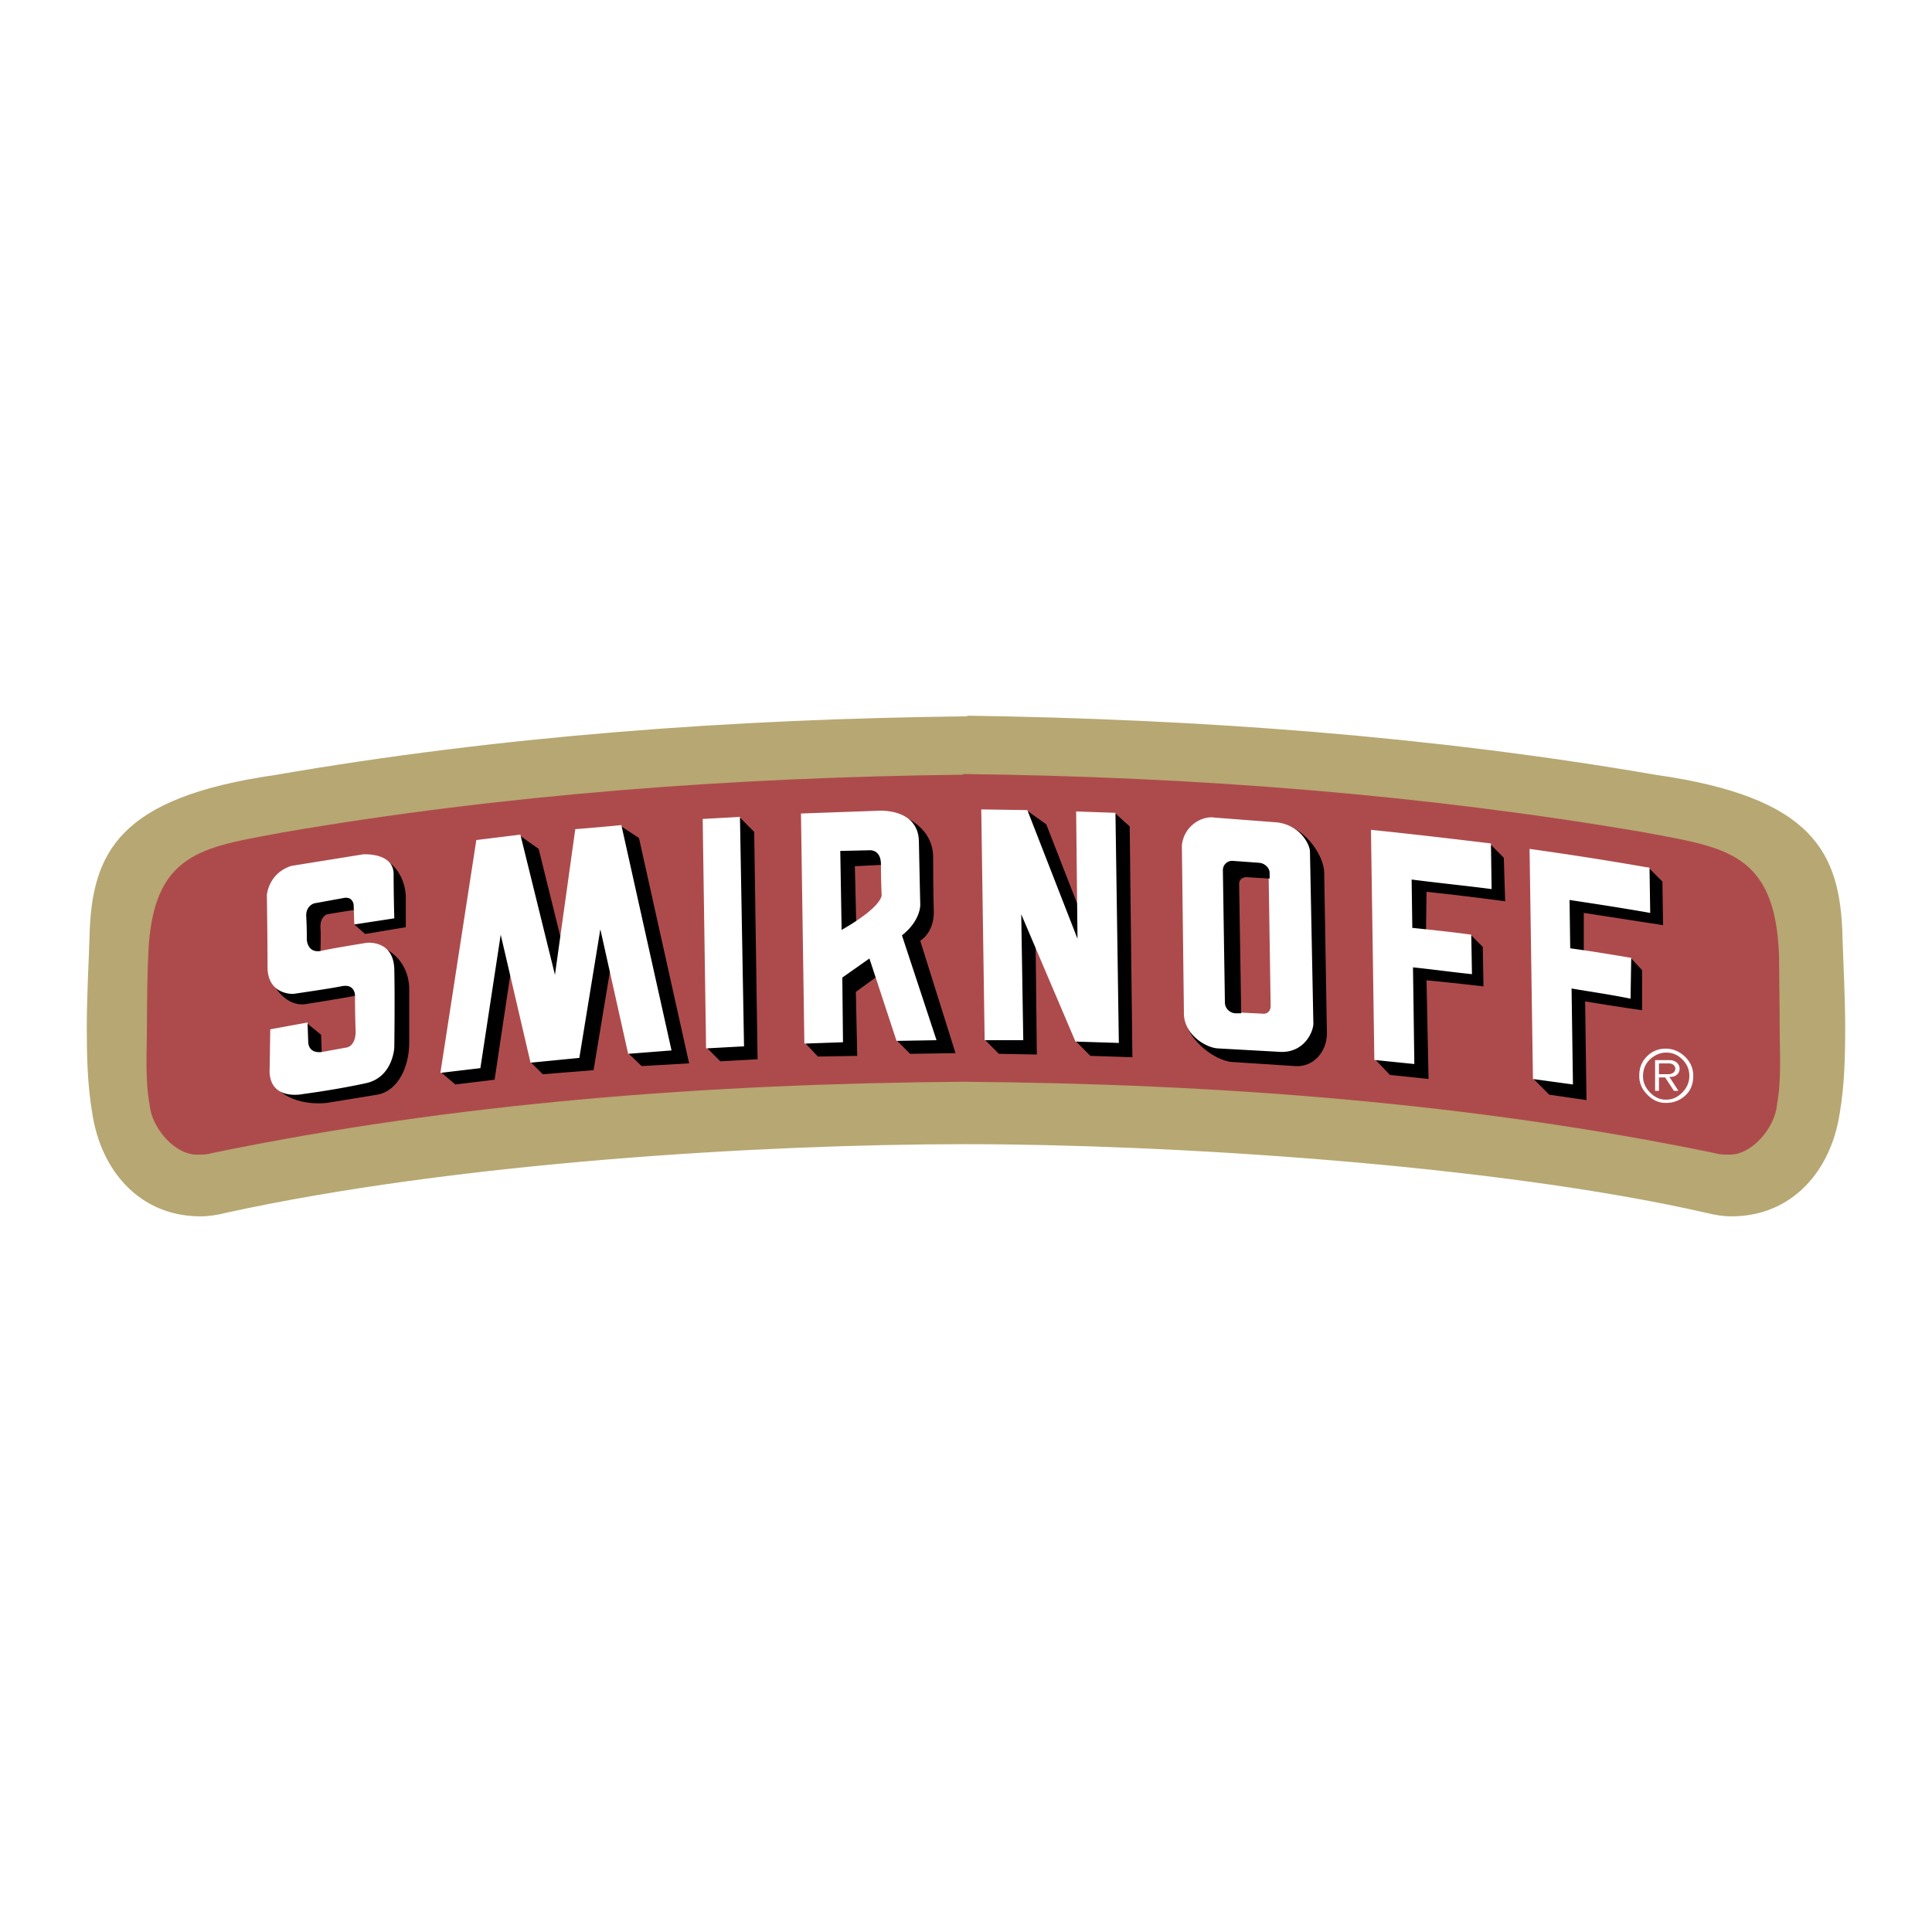
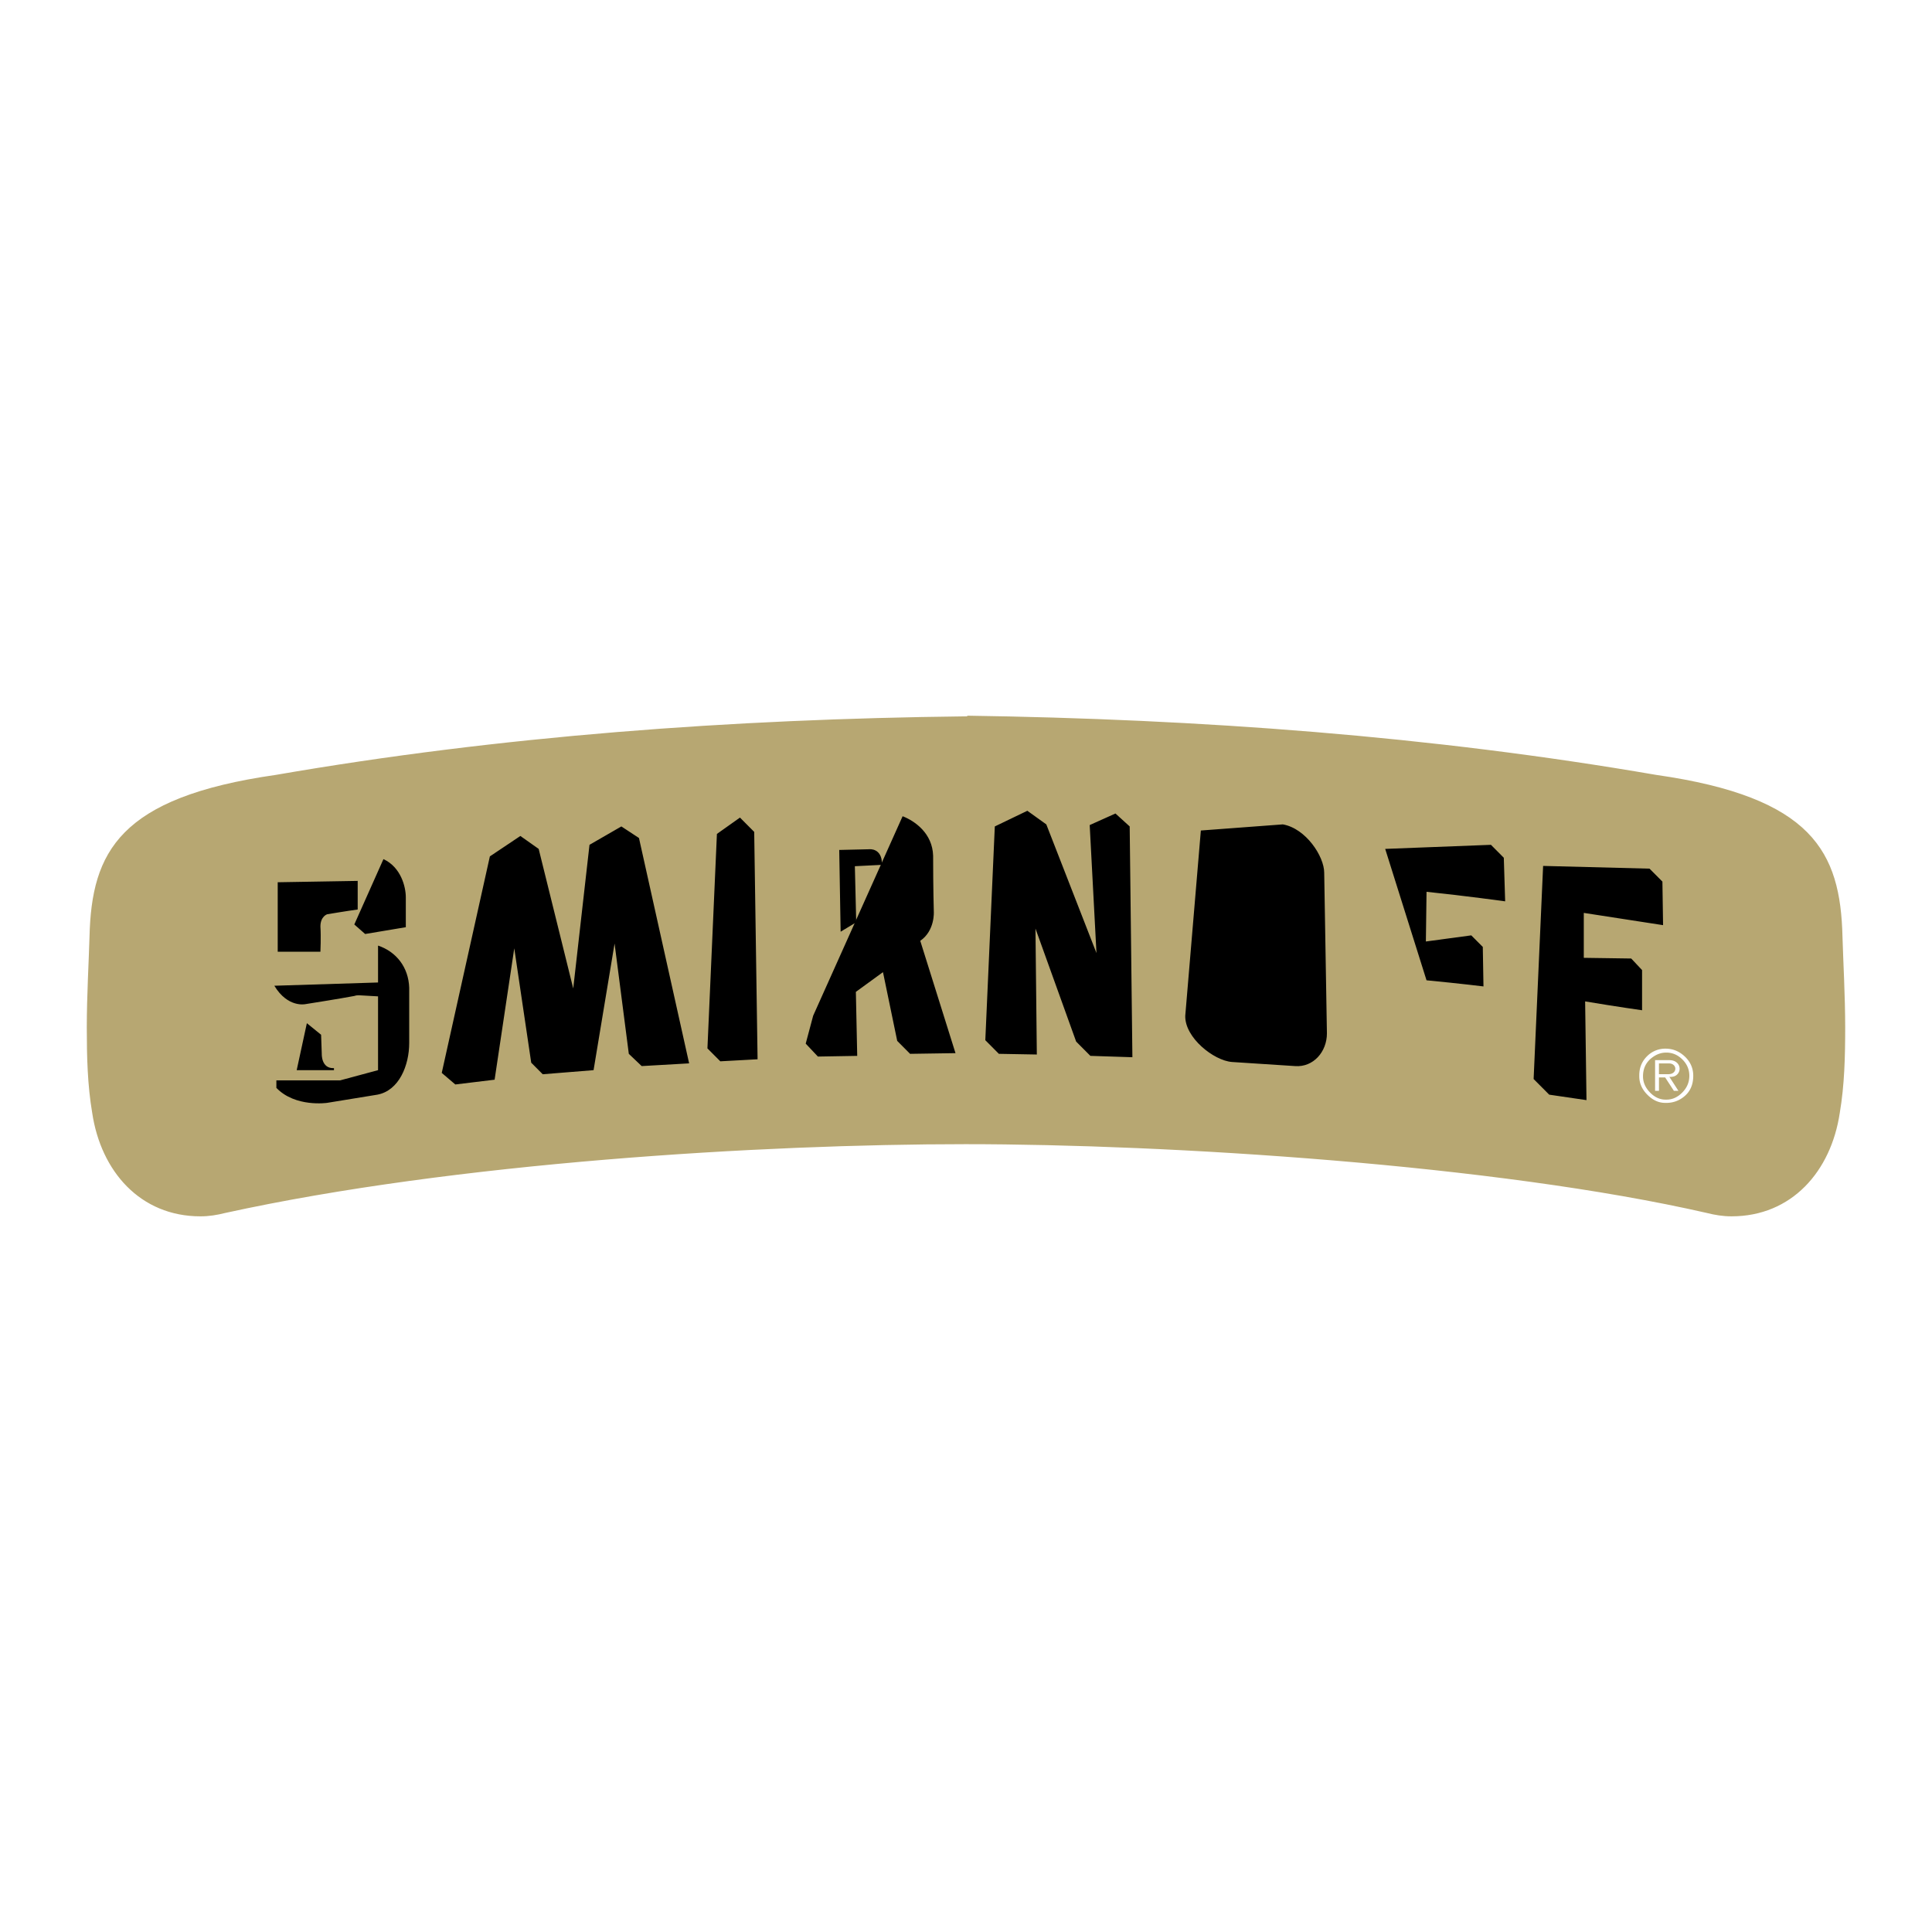
<svg xmlns="http://www.w3.org/2000/svg" width="2500" height="2500" viewBox="0 0 192.756 192.756">
  <g fill-rule="evenodd" clip-rule="evenodd">
    <path fill="#fff" d="M0 0h192.756v192.756H0V0z" />
    <path d="M96.344 114.311c20.218 0 52.812 2.037 73.91 6.859.812.205 1.623.34 2.502.34 6.086 0 10.076-4.551 10.955-10.461.473-2.783.541-5.637.541-8.559 0-3.123-.203-6.656-.27-9.033-.203-8.559-3.043-14.061-18.732-16.302-22.449-3.872-45.441-5.57-68.906-5.91v.068c-23.465.271-46.456 1.97-68.839 5.842-15.688 2.242-18.527 7.744-18.731 16.303-.067 2.377-.271 5.91-.271 9.033 0 2.922.068 5.775.541 8.559.879 5.91 4.869 10.461 10.955 10.461.879 0 1.69-.135 2.502-.34 22.924-5.026 53.557-6.86 73.843-6.86z" fill="#b7a772" stroke="#fff" stroke-width=".313" stroke-miterlimit="2.613" />
-     <path d="M96.074 107.926c25.629.203 50.715 2.105 75.059 7.131.406.137.879.137 1.285.137 2.299.135 4.666-2.65 4.869-4.959.473-2.582.27-5.23.27-7.947 0-2.377-.066-5.909-.066-7.064-.406-10.256-5.479-10.664-13.322-12.158-22.18-3.804-44.9-5.57-68.094-5.841v.068c-23.126.271-45.848 1.97-67.96 5.773-7.911 1.494-12.915 1.902-13.321 12.158-.067 1.155-.135 4.687-.135 7.064 0 2.717-.203 5.365.271 7.947.203 2.309 2.569 5.094 4.868 4.959.474 0 .88 0 1.285-.137 24.342-5.026 49.362-6.928 74.991-7.131z" fill="#ad4b4c" />
-     <path d="M98.305 103.781l.947-21.327 3.246-1.563 1.893 1.359 5.004 12.837-.676-12.769 2.57-1.155 1.42 1.291.27 23.026-4.192-.136-1.42-1.426-4.058-11.276.136 12.567-3.787-.068-1.353-1.36zM90.055 81.435c1.217.476 2.976 1.698 3.043 3.94 0 3.26.068 5.569.068 5.569s.135 1.902-1.352 2.921l3.516 11.208-4.53.068-1.285-1.291-1.42-6.859-2.705 1.969.135 6.385-3.922.068-1.217-1.291.744-2.785 8.925-19.902zM71.527 83.201l2.299-1.631 1.421 1.427.337 22.687-3.719.203-1.284-1.289.946-21.397zM118.254 101.336c-.068 2.174 2.84 4.484 4.666 4.619l6.289.408c1.824.135 3.178-1.426 3.178-3.262l-.271-16.029c0-1.63-1.824-4.416-4.125-4.823l-8.182.611-1.555 18.476zM138.201 84.695l10.551-.407 1.283 1.291.135 4.347s-3.922-.543-7.844-.951l-.066 4.958 4.529-.611 1.15 1.154.068 3.94s-2.164-.271-5.682-.611l.203 9.848-3.854-.406-1.42-1.494.947-21.058zM153.957 86.393l10.617.272 1.285 1.291.066 4.347s-3.922-.611-7.91-1.223v4.483l4.732.068 1.082 1.154v4.008s-2.434-.34-5.68-.883l.135 9.85-3.719-.545-1.555-1.562.947-21.26zM45.425 108.197l-1.352-1.154 4.801-21.601 3.043-2.037 1.826 1.29 3.448 13.924 1.623-14.331 3.179-1.834 1.757 1.154 5.004 22.484-4.733.271-1.285-1.222-1.42-11.005-2.096 12.634-5.072.408-1.149-1.155-1.691-11.411-1.961 13.109-3.922.476zM27.573 108.537c1.894 1.969 5.072 1.494 5.072 1.494l5.004-.816c2.164-.406 3.178-2.92 3.178-5.162v-5.502c-.067-2.037-1.284-3.599-3.11-4.21v12.429l-3.787 1.02h-6.356v.747h-.001zM27.708 88.023v6.929h4.26s.068-1.494 0-2.513c0-1.019.676-1.223.676-1.223s2.028-.339 3.043-.475v-2.853l-7.979.135zM38.257 85.714c1.758.815 2.231 2.785 2.231 3.804v2.989l-4.057.679-1.082-.951 2.908-6.521z" />
+     <path d="M98.305 103.781l.947-21.327 3.246-1.563 1.893 1.359 5.004 12.837-.676-12.769 2.57-1.155 1.42 1.291.27 23.026-4.192-.136-1.42-1.426-4.058-11.276.136 12.567-3.787-.068-1.353-1.36zM90.055 81.435c1.217.476 2.976 1.698 3.043 3.94 0 3.26.068 5.569.068 5.569s.135 1.902-1.352 2.921l3.516 11.208-4.53.068-1.285-1.291-1.42-6.859-2.705 1.969.135 6.385-3.922.068-1.217-1.291.744-2.785 8.925-19.902zM71.527 83.201l2.299-1.631 1.421 1.427.337 22.687-3.719.203-1.284-1.289.946-21.397zM118.254 101.336c-.068 2.174 2.84 4.484 4.666 4.619l6.289.408c1.824.135 3.178-1.426 3.178-3.262l-.271-16.029c0-1.63-1.824-4.416-4.125-4.823l-8.182.611-1.555 18.476zM138.201 84.695l10.551-.407 1.283 1.291.135 4.347s-3.922-.543-7.844-.951l-.066 4.958 4.529-.611 1.15 1.154.068 3.94s-2.164-.271-5.682-.611zM153.957 86.393l10.617.272 1.285 1.291.066 4.347s-3.922-.611-7.91-1.223v4.483l4.732.068 1.082 1.154v4.008s-2.434-.34-5.68-.883l.135 9.85-3.719-.545-1.555-1.562.947-21.26zM45.425 108.197l-1.352-1.154 4.801-21.601 3.043-2.037 1.826 1.29 3.448 13.924 1.623-14.331 3.179-1.834 1.757 1.154 5.004 22.484-4.733.271-1.285-1.222-1.42-11.005-2.096 12.634-5.072.408-1.149-1.155-1.691-11.411-1.961 13.109-3.922.476zM27.573 108.537c1.894 1.969 5.072 1.494 5.072 1.494l5.004-.816c2.164-.406 3.178-2.92 3.178-5.162v-5.502c-.067-2.037-1.284-3.599-3.11-4.21v12.429l-3.787 1.02h-6.356v.747h-.001zM27.708 88.023v6.929h4.26s.068-1.494 0-2.513c0-1.019.676-1.223.676-1.223s2.028-.339 3.043-.475v-2.853l-7.979.135zM38.257 85.714c1.758.815 2.231 2.785 2.231 3.804v2.989l-4.057.679-1.082-.951 2.908-6.521z" />
    <path d="M38.19 98.008v1.426l-2.367-.135c-.135 0-.271 0-.473.068-1.42.271-4.869.814-4.869.814s-1.758.408-3.111-1.834l10.82-.339zM30.616 102.084l1.42 1.154.067 1.902s-.067 1.494 1.217 1.426v.203h-3.719l1.015-4.685z" />
-     <path d="M85.187 86.325l.135 7.743c4.26-2.445 3.922-3.532 3.922-3.532v-2.921c-.068-1.494-1.15-1.427-1.15-1.427l-2.907.137zM127.314 102.559c.475 0 .879-.34.879-.746L127.99 88.5c-.066-.476-.404-.883-.879-.883l-2.771-.204c-.473 0-.812.339-.812.747l.203 13.313c0 .475.406.883.812.883l2.771.203z" fill="#ad4b4c" />
    <path d="M85.322 91.963l-1.353.815-.135-7.879 2.907-.068s1.15-.136 1.15 1.358l-2.705.136.136 5.638z" stroke="#000" stroke-width=".203" stroke-miterlimit="2.613" />
-     <path d="M164.574 86.597c-.068-.068-.203-.068-.27-.068a350.5 350.5 0 0 0-11.699-1.834l.338 22.958 3.99.545-.137-9.578c1.961.34 3.924.611 5.885 1.02l.066-4.076c-2.027-.34-4.057-.679-6.086-.951l-.066-4.822c2.705.407 5.342.815 8.047 1.29l-.068-4.484zM43.938 107.043l3.584-23.231 4.396-.543 3.449 13.993 2.028-14.537s2.638-.204 4.599-.407l5.004 22.483-4.328.34-2.774-12.431-2.096 12.837-4.869.477-2.976-12.77-2.028 13.313-3.989.476zM70.107 81.707l3.719-.205.406 22.891-3.787.205-.338-22.891zM97.9 80.755l4.598.068 5.004 12.838-.135-12.702 3.922.136.338 22.958-4.328-.135-5.41-12.703.203 12.566h-3.854L97.9 80.755zM140.906 92.574c1.961.204 3.922.408 5.883.679l.068 3.94c-1.961-.203-3.922-.477-5.883-.68l.135 9.645-3.99-.406-.338-22.959c3.99.408 8.047.883 11.971 1.359l.066 4.551c-2.637-.34-5.342-.611-7.979-.951l.067 4.822zM26.964 102.695l3.719-.68.068 1.902s-.068 1.291 1.487 1.02l2.231-.408c.677-.068 1.015-.748 1.015-1.631-.067-1.562-.067-3.6-.067-3.6s0-1.223-1.42-.883c-1.42.271-4.734.746-4.734.746s-2.502.137-2.569-2.58c0-2.717-.068-7.268-.068-7.268s.135-2.174 2.435-2.921l7.168-1.154s2.975-.204 3.043 1.901c0 2.174.067 4.483.067 4.483l-3.989.611-.068-1.97s-.067-.815-.946-.68l-2.976.543s-.812.204-.812 1.223c.068 1.019.068 2.445.068 2.445s.067 1.291 1.353 1.087c1.217-.272 4.598-.815 4.598-.815s2.705-.339 2.772 2.648c.067 3.057 0 7.812 0 7.812s-.135 2.92-2.772 3.531c-3.11.68-6.289 1.088-6.289 1.088s-3.313.746-3.381-2.242l.067-4.208zM79.912 81.163l7.641-.272s4.058-.339 4.125 3.057c.068 3.328.136 6.317.136 6.317s.067 1.562-1.826 3.057l3.449 10.459-3.99.068-2.705-8.219-2.705 1.902.068 6.453-3.854.135-.339-22.957zm3.922 3.736l.135 7.879c4.26-2.445 3.99-3.532 3.99-3.532s-.067-1.494-.067-2.988c0-1.562-1.15-1.426-1.15-1.426l-2.908.067zM123.189 100.996c-.473-.066-.879-.475-.879-.949l-.203-13.246c0-.476.406-.815.812-.815l2.771.203c.475.068.879.476.879.884l.203 13.312c0 .477-.338.816-.811.748l-2.772-.137zm4.397 3.942c2.568.203 3.516-2.107 3.447-2.922l-.338-17.049c0-.679-.945-2.649-3.312-2.92l-6.221-.476c-1.15-.204-3.043.748-3.246 2.785l.203 16.641c-.068 2.174 2.164 3.533 3.381 3.602l6.086.339z" fill="#fff" />
    <path d="M126.57 87.548l-2.23-.136c-.473 0-.812.339-.812.747l.203 12.837h-.541c-.473-.066-.879-.475-.879-.949l-.203-13.246c0-.476.406-.815.812-.815l2.771.203c.475.068.879.476.879.884v.475z" stroke="#000" stroke-width=".203" stroke-miterlimit="2.613" />
    <path d="M166.18 104.625c.713 0 1.344.256 1.893.764.576.537.863 1.184.863 1.941 0 .918-.324 1.625-.975 2.123a2.72 2.72 0 0 1-1.693.582h-.135c-.645 0-1.236-.271-1.773-.812-.539-.541-.809-1.152-.809-1.836v-.111c0-.748.256-1.377.768-1.887a2.544 2.544 0 0 1 1.861-.764zm.261 2.547c.221 0 .395-.055.518-.16a.482.482 0 0 0 .188-.381.494.494 0 0 0-.172-.375c-.113-.105-.27-.158-.471-.158h-.99v1.074h.927zm-.199-2.156c-.521 0-1.01.18-1.465.541-.568.451-.854 1.061-.854 1.83 0 .588.23 1.121.691 1.602.463.48.984.721 1.564.721h.096c.58 0 1.104-.238 1.57-.713.469-.475.701-1.029.701-1.666 0-.625-.23-1.168-.691-1.627-.461-.46-.999-.688-1.612-.688zm-1.115.755h1.424c.324 0 .58.09.77.27a.801.801 0 0 1 .012 1.158c-.162.162-.385.242-.67.242l-.111-.008.904 1.4h-.451l-.871-1.336h-.619v1.336h-.387v-3.062h-.001z" fill="#fff" />
  </g>
</svg>